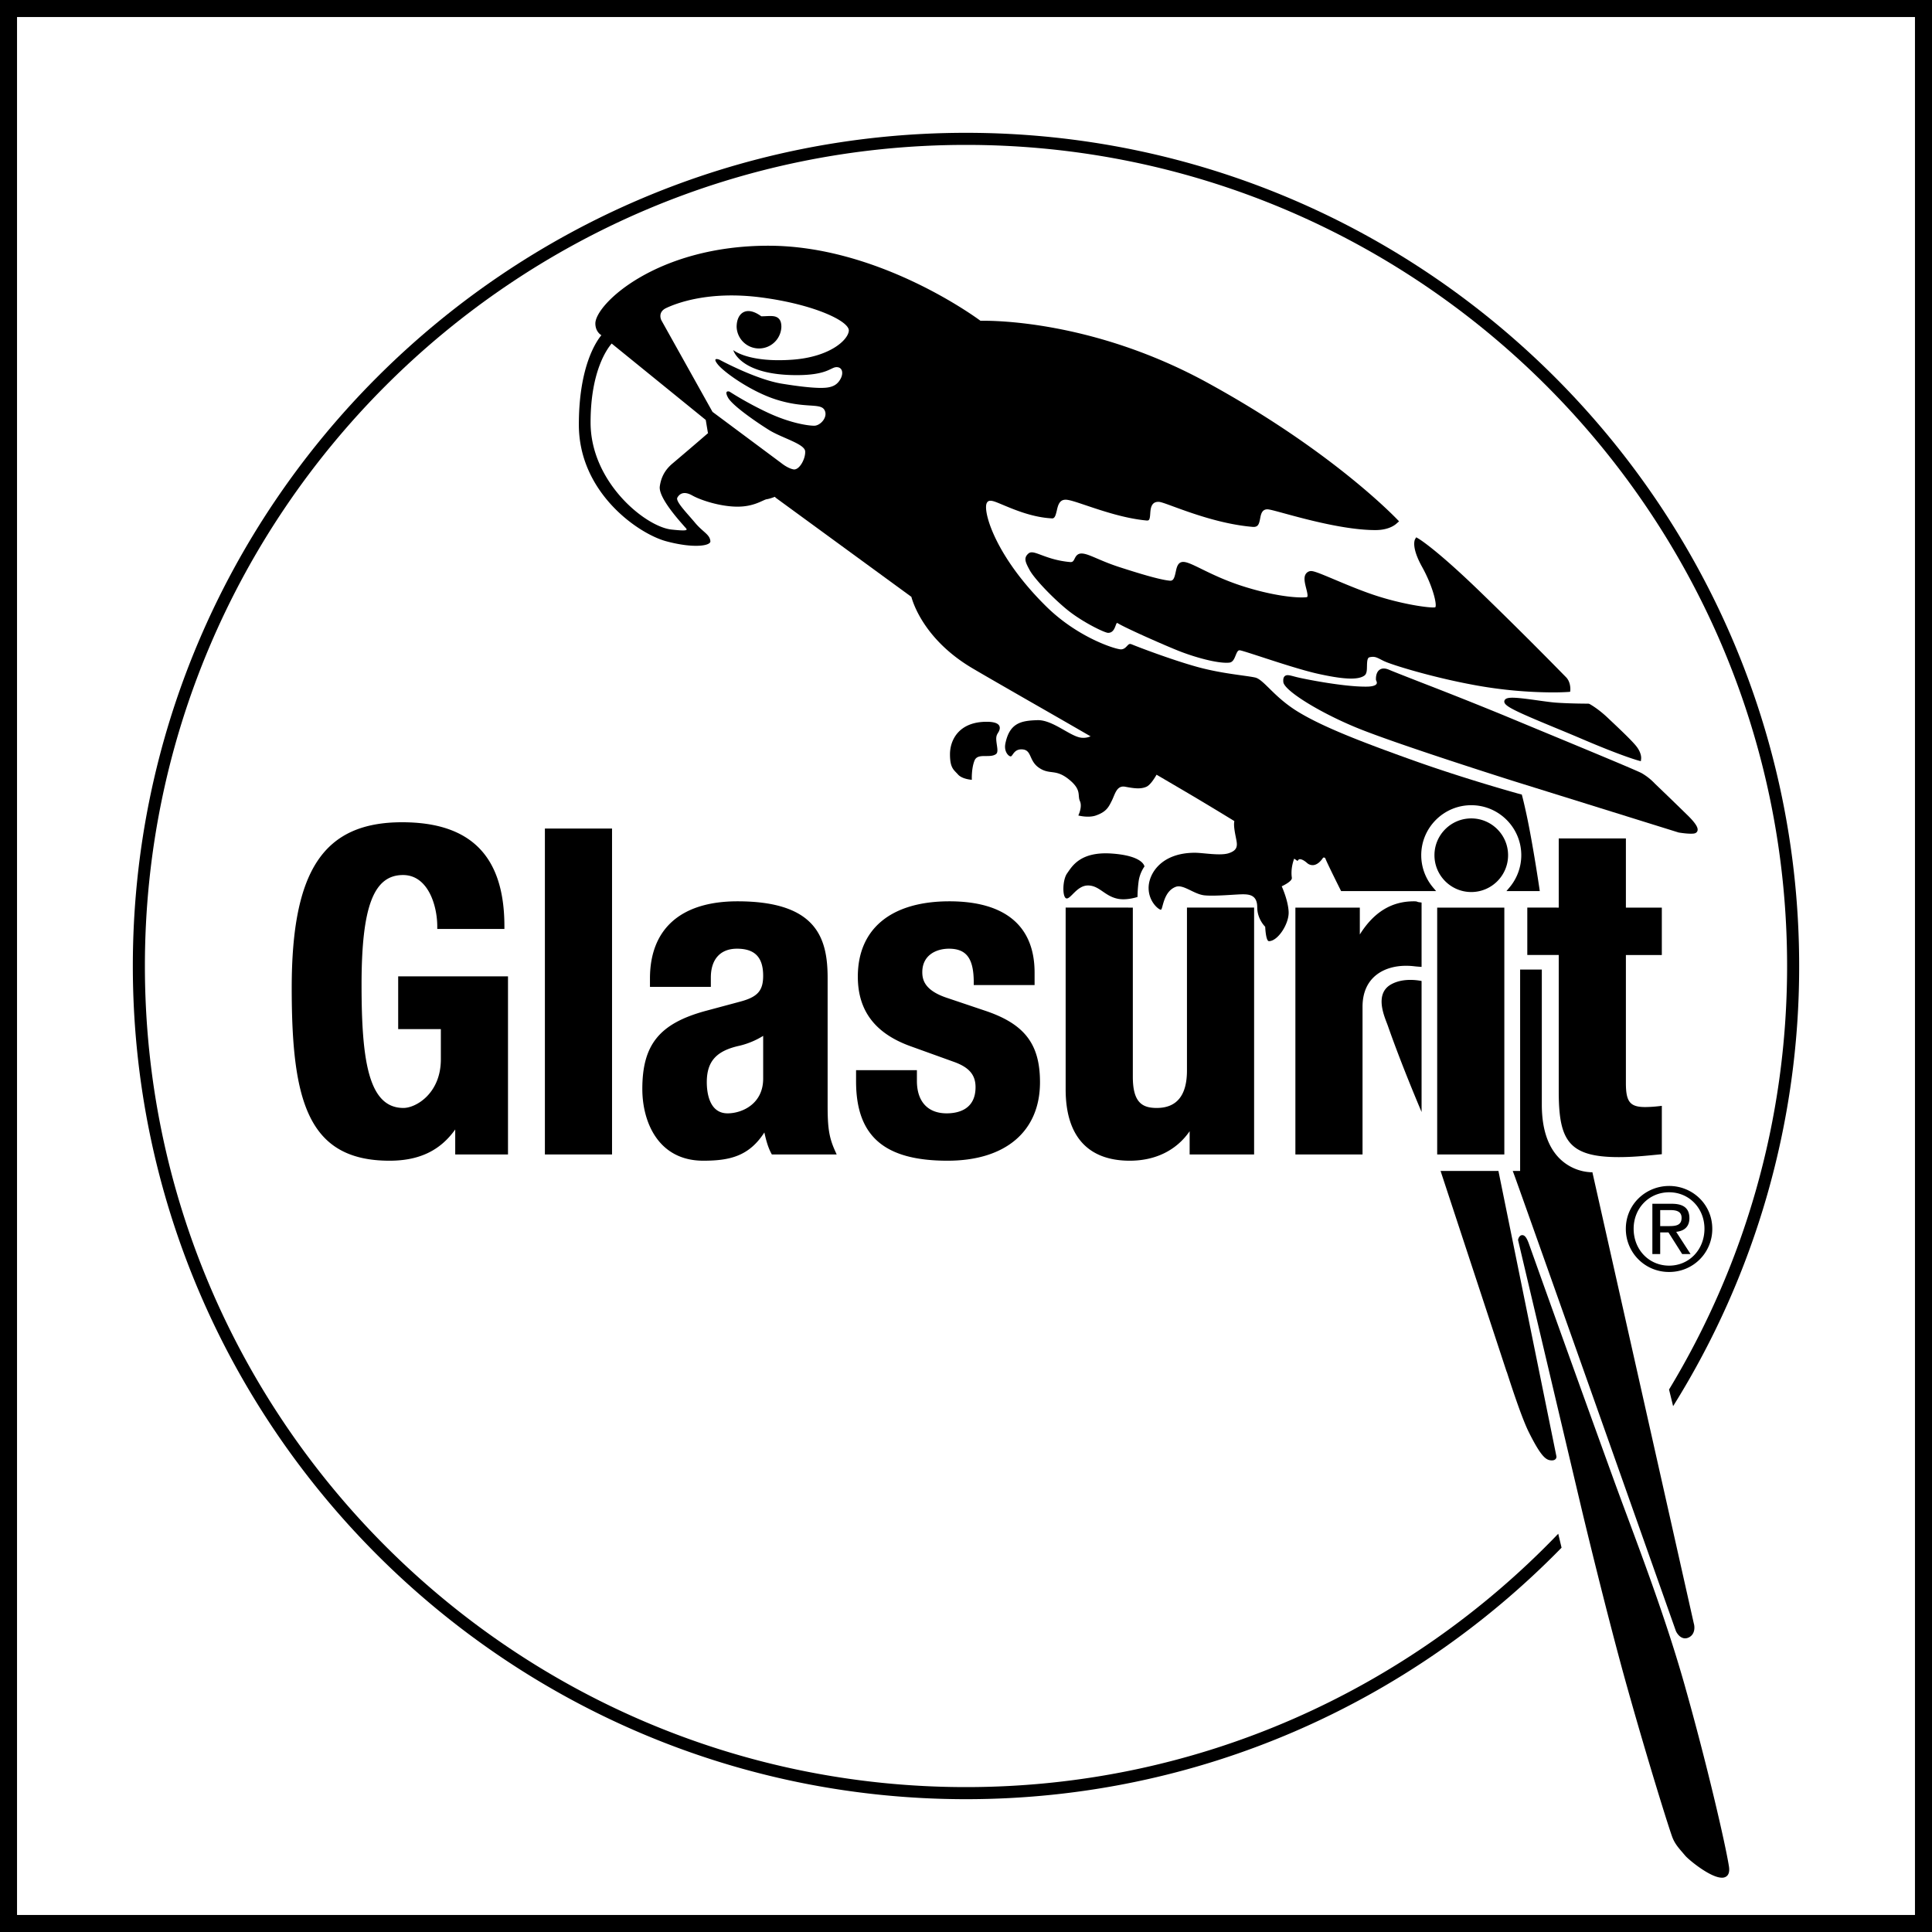
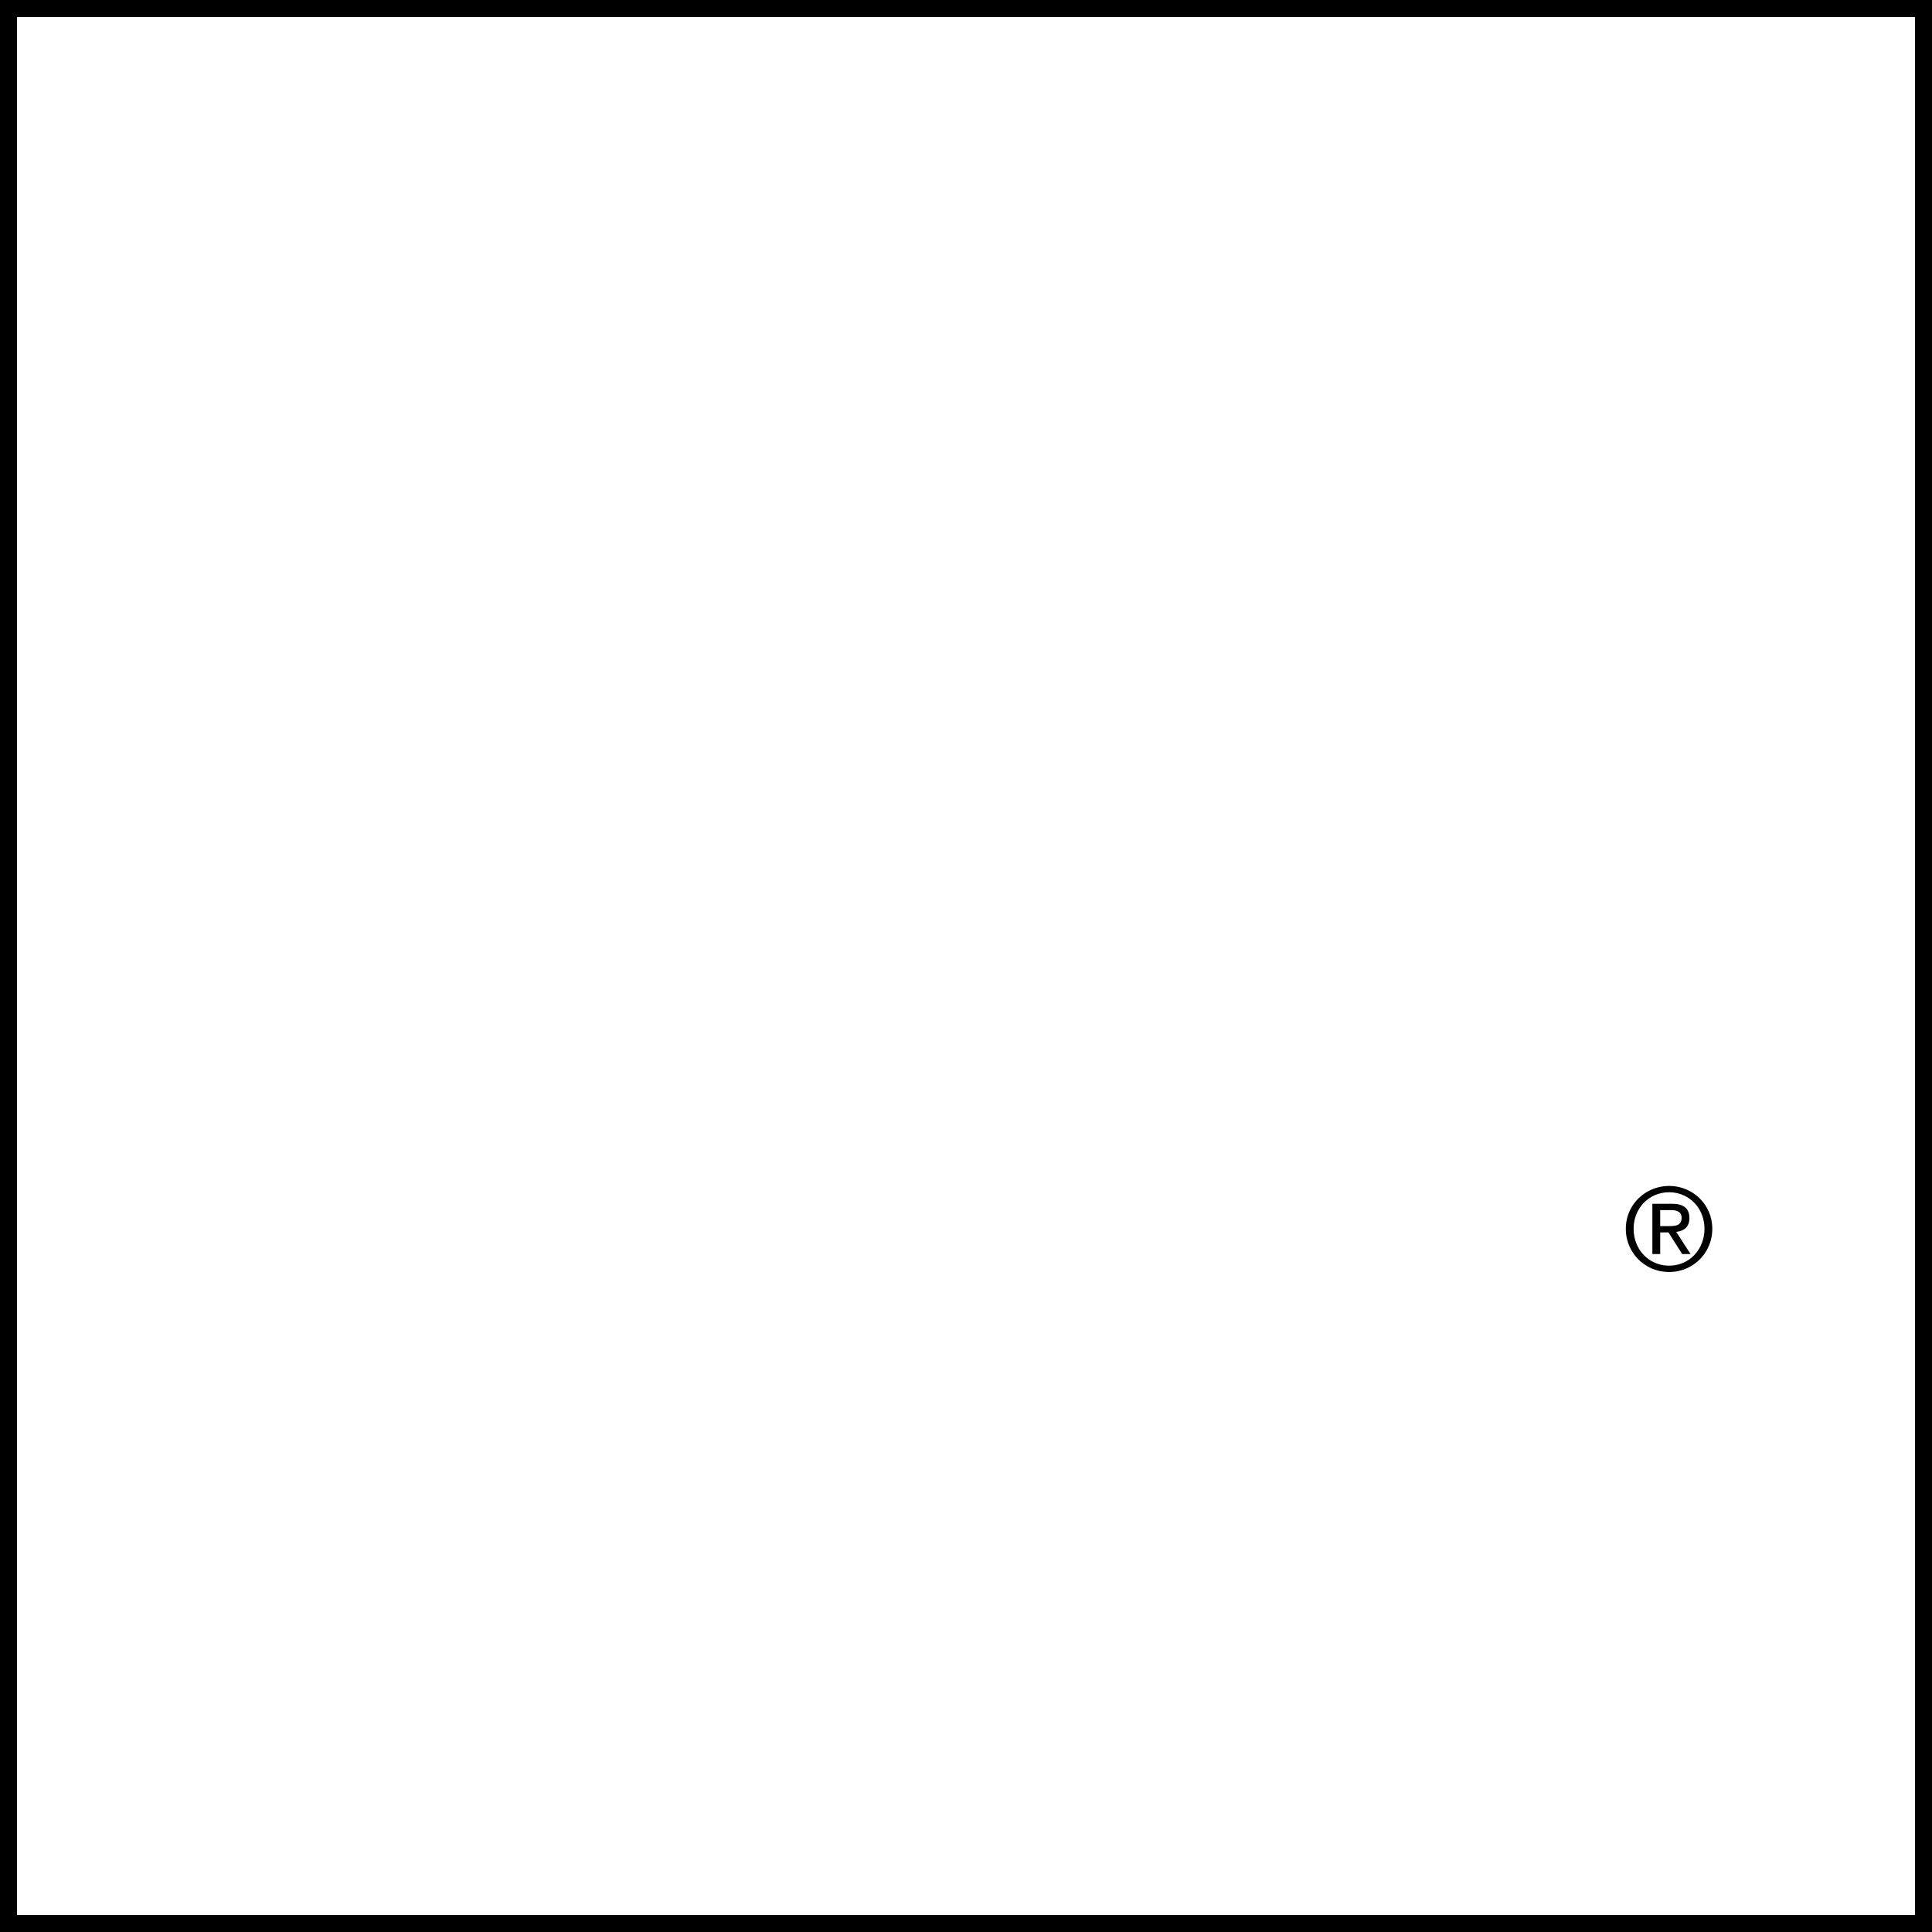
<svg xmlns="http://www.w3.org/2000/svg" data-bbox="0 0 114 114" height="2400" width="2400" viewBox="0 0 114 114" data-type="shape">
  <g>
    <path d="M112.995 1.005v111.99H1.005V1.005h111.99M114 0H0v114h114V0z" />
-     <path d="M76.51 50.35s-.395.657-.283 1.445c.03.22-.598.502-.598.502s.378.817.409 1.509c.031.69-.628 1.728-1.163 1.728-.188 0-.22-.849-.22-.849s-.47-.443-.47-1.149c0-.705-.44-.767-.85-.767-.408 0-1.633.125-2.261.062s-1.251-.67-1.697-.502c-.754.283-.754 1.35-.88 1.35s-.722-.47-.722-1.287.722-2.074 2.733-2.074c.471 0 1.477.188 1.98.031.502-.157.534-.408.47-.754-.062-.345-.22-.974-.093-1.225s.282-.377.282-.377l3.362 2.356zm-9.39 2.577s-.612.208-1.141.11c-.808-.152-1.109-.802-1.803-.788-.635.013-1.002.812-1.25.763-.25-.049-.24-1.088.04-1.478.28-.39.753-1.301 2.633-1.17 1.881.132 1.931.765 1.931.765s-.277.359-.346.89c-.068.53-.063.908-.063.908zm-8.363-8.422c-.377.252-1.068-.094-1.256.377-.189.472-.157 1.131-.157 1.131s-.566-.031-.817-.314c-.252-.283-.472-.377-.472-1.194s.503-1.916 2.168-1.916c.723 0 .817.251.754.471-.063.22-.22.251-.189.628.032.377.145.7-.03.817zm6.001-1.414s-.282.503-.942.44c-.66-.063-1.697-1.068-2.608-1.037-.911.032-1.635.132-1.885 1.383-.095.471.188.754.314.754s.188-.471.722-.409c.535.063.346.692.975 1.1.628.409.942.032 1.728.66.785.628.502.943.66 1.288.156.346-.095.849-.095.849s.588.157 1.037 0c.628-.22.754-.503.943-.88s.282-.911.785-.817c.503.094.911.157 1.257 0 .346-.157.754-1.006.754-1.006l-3.645-2.325zm19.124 14.793c-.366-.07-1.128-.156-1.768.184-1.076.57-.384 1.997-.228 2.443.708 2.022 1.595 4.157 1.996 5.105v-7.732zm16.061 37.901-5.96-26.518-.023-.1-.101.002h-.001a2.813 2.813 0 0 1-1.826-.803c-.7-.693-1.055-1.765-1.055-3.185v-7.97h-1.28v11.882h-.436l.064.17c.372.993 9.468 26.709 9.563 26.977.014.032.143.315.393.404.049.02.1.028.152.028.074 0 .15-.019.223-.056.374-.187.35-.631.287-.83zm-.505 3.764c-1.012-3.594-2.289-7.031-3.416-10.063-.27-.724-.526-1.417-.766-2.074a2891.104 2891.104 0 0 1-5.026-13.979c-.136-.39-.253-.552-.406-.552h-.01c-.164.008-.223.208-.233.249l-.008.03 3.778 15.99c.014.06 1.46 6.116 2.672 10.436 1.217 4.339 2.506 8.468 2.676 8.874.14.337.328.557.59.861l.152.178c.202.239 1.48 1.297 2.163 1.297a.47.47 0 0 0 .197-.038c.197-.09.27-.305.216-.637-.215-1.357-1.3-6.035-2.58-10.572zM45.944 18.792c-.171-.163-.427-.152-.749-.137a7.613 7.613 0 0 1-.273.009c-.518-.376-.853-.341-1.043-.246-.262.131-.413.45-.413.874a1.321 1.321 0 0 0 2.64 0c0-.235-.051-.394-.162-.5z" />
-     <path d="M88.889 52.58h1.967l-.02-.144c-.004-.026-.382-2.6-.756-4.344 0 0-.164-.77-.285-1.21l-.217-.056c-.03-.009-3.118-.862-6.167-1.951-3.13-1.117-5.36-1.987-6.81-2.87-.776-.473-1.293-.98-1.707-1.387-.335-.329-.6-.589-.832-.64-.178-.04-.441-.076-.774-.123-.696-.097-1.65-.229-2.656-.507-1.479-.409-3.473-1.168-3.848-1.325-.14-.058-.184-.008-.283.096-.083.088-.187.197-.36.197-.31 0-2.529-.686-4.393-2.518-2.973-2.922-3.734-5.537-3.536-6.085.05-.137.148-.16.189-.163.174-.022.432.099.84.268.678.282 1.704.709 2.822.769.16.016.219-.133.294-.459.062-.276.141-.62.477-.64.214-.022.645.13 1.293.347.96.322 2.274.763 3.534.878.075.006.11-.016.12-.024.067-.058.08-.234.09-.39.02-.274.048-.687.473-.687h.033c.124.007.369.094.865.277 1.069.391 2.857 1.046 4.67 1.2.321.028.38-.157.443-.489.045-.244.102-.547.426-.547.118 0 .409.078 1.002.24 1.26.344 3.608.985 5.376.985.684 0 1.055-.23 1.204-.35l.19-.166c-.037-.04-3.755-4.039-11.293-8.172-6.792-3.723-12.82-3.676-13.404-3.661-.506-.373-6.16-4.43-12.514-4.43-6.59 0-10.212 3.446-10.212 4.588 0 .492.337.684.356.692-.3.36-1.33 1.843-1.33 5.278 0 4.022 3.52 6.441 5.153 6.88s2.628.268 2.608 0c-.031-.408-.44-.533-.911-1.099-.471-.565-1.163-1.257-1.037-1.477s.377-.408.88-.125 1.665.66 2.67.66 1.508-.409 1.729-.44c.143-.02.347-.093.476-.142l.047.055 8.006 5.848c.094.357.772 2.541 3.598 4.212.621.368 1.847 1.072 3.4 1.964a872.916 872.916 0 0 1 9.45 5.482 195.438 195.438 0 0 1 6.247 3.862l.087.065.072-.083c.035-.033.192-.06.487.196a.491.491 0 0 0 .41.128c.273-.048.474-.325.543-.434a.15.15 0 0 1 .089-.002c.008.003.033.013.054.07.095.254.853 1.77.885 1.833l.035.07h5.606l-.176-.207a2.954 2.954 0 0 1-.702-1.91c0-1.627 1.324-2.951 2.952-2.951s2.951 1.324 2.951 2.951c0 .698-.249 1.377-.702 1.91l-.174.207zM39.718 27.32c-.346.282-.692.69-.786 1.382-.094.69 1.288 2.168 1.445 2.356.158.189.409.314-.754.189-1.542-.167-4.775-2.797-4.775-6.316 0-3 .96-4.33 1.244-4.66l5.552 4.508.126.756.018.014a229.55 229.55 0 0 1-2.07 1.77zm7.038-6.096c-2.61.189-3.488-.566-3.488-.566s.377 1.477 3.74 1.477c1.82 0 2.01-.471 2.355-.471s.409.345.251.66-.377.44-.597.502-.728.164-2.89-.188c-1.54-.252-3.676-1.414-3.676-1.414s-.471-.189-.094.282 1.977 1.609 3.456 2.074c1.697.534 2.576.189 2.827.597s-.22.943-.597.943-1.413-.157-2.702-.754c-1.287-.597-2.293-1.257-2.293-1.257s-.345-.126-.094.345 1.665 1.446 2.42 1.917 2.104.817 2.136 1.257c.03.44-.346 1.131-.691 1.068-.347-.063-.724-.377-.724-.377l-4.052-3.016-3.017-5.404s-.25-.472.283-.723c.534-.251 2.45-1.036 5.592-.628 3.142.408 5.248 1.413 5.185 1.979s-1.163 1.54-3.33 1.697z" />
-     <path d="M99.628 48.155a264.668 264.668 0 0 0-1.975-1.912 3.424 3.424 0 0 0-.787-.623c-.315-.17-3.514-1.495-6.085-2.56l-2.096-.87a252.568 252.568 0 0 0-4.785-1.904c-.939-.367-1.68-.656-1.937-.766-.232-.1-.42-.099-.562.003-.238.171-.213.551-.21.594l.018.055c.001.001.06.103.017.18-.024.046-.127.153-.54.163a5.356 5.356 0 0 1-.129.001c-1.323 0-3.573-.444-4.049-.563l-.17-.044c-.256-.067-.412-.109-.526-.015-.096.08-.098.221-.088.348.041.494 2.085 1.772 4.288 2.682 2.334.966 9.271 3.156 9.342 3.178l9.693 3.02c.019.003.408.071.725.071.055 0 .109-.002.158-.007.156-.015.21-.103.228-.154.042-.12.02-.327-.53-.877zm-8.848-6.821c-1.181-.166-1.755-.229-1.941-.083a.185.185 0 0 0-.075.13c-.03.271.583.562 3.037 1.576.502.207 1.016.42 1.5.627 2.4 1.028 3.34 1.283 3.379 1.294l.14.037.017-.143c.004-.03.03-.311-.244-.687-.235-.324-1.015-1.059-1.585-1.596l-.157-.149c-.572-.54-1.045-.794-1.065-.805l-.059-.015c-.01 0-1.104 0-1.939-.062-.255-.02-.62-.07-1.007-.124z" />
-     <path d="M80.51 39.862c.142-.102.146-.322.15-.555.006-.288.02-.493.15-.524.285-.065.412.002.668.132.067.035.14.073.225.111.46.212 2.81.941 5.278 1.393a26.14 26.14 0 0 0 4.62.437c.596 0 .934-.027.943-.027l.106-.01.009-.106c.001-.019.032-.47-.257-.758l-.243-.247a267.34 267.34 0 0 0-4.942-4.907c-2.56-2.465-3.506-3.013-3.545-3.036l-.108-.06-.063.107c-.025.045-.236.472.408 1.632.657 1.184.899 2.276.778 2.392-.291.055-1.983-.175-3.676-.75-.786-.267-1.594-.607-2.244-.88-.98-.412-1.304-.543-1.471-.505a.39.39 0 0 0-.255.18c-.126.212-.046.526.03.83.048.185.113.438.065.509-.003.003-.01.014-.044.018-.53.063-1.994-.07-3.874-.686-.976-.32-1.752-.7-2.32-.978-.59-.29-.95-.464-1.174-.407-.238.06-.295.327-.35.586-.078.363-.142.538-.361.51-.623-.062-1.861-.445-2.991-.81-.533-.174-.953-.354-1.29-.498-.415-.177-.689-.295-.916-.295-.254 0-.343.18-.409.31-.071.144-.115.209-.272.194-.759-.068-1.304-.27-1.701-.418-.369-.138-.592-.22-.748-.087-.31.266-.17.532.065.971.261.49 1.31 1.601 2.2 2.332.88.724 2.224 1.38 2.436 1.38.28 0 .375-.25.438-.417.021-.057.057-.154.081-.167.005 0 .028.002.075.031.412.254 2.468 1.172 3.475 1.58.995.405 2.409.798 3.076.731.214-.02.3-.233.376-.42.102-.254.153-.328.276-.304.156.033.627.186 1.224.38 1.039.34 2.463.803 3.362 1.002 1.529.34 2.373.371 2.74.104zm11.326 46.06-3.399-16.728-.02-.1h-3.414l3.9 11.855.006-.002c.356 1.11.922 2.807 1.31 3.58.662 1.322.963 1.602 1.259 1.639a.742.742 0 0 0 .09.006c.101 0 .175-.027.223-.082a.192.192 0 0 0 .045-.168zM23.495 57.61v3.114h2.518v1.783c0 2.003-1.461 2.869-2.207 2.869-2.059 0-2.472-2.782-2.472-7.27 0-4.598.709-6.474 2.446-6.474 1.483 0 2.021 1.811 2.021 3.029v.152h3.962v-.152c0-4.134-1.974-6.143-6.036-6.143-4.627 0-6.514 2.831-6.514 9.774 0 6.613.92 10.197 5.772 10.197 1.739 0 2.982-.588 3.876-1.844v1.474h3.114V57.61h-6.48zm8.657-8.721h3.962v19.23h-3.962zm17.12 19.015c-.371-.822-.437-1.42-.437-2.694v-7.502c0-2.35-.644-4.525-5.321-4.525-3.329 0-5.162 1.616-5.162 4.552v.497h3.592v-.55c0-1.082.562-1.703 1.544-1.703 1.053 0 1.543.508 1.543 1.597 0 .88-.326 1.25-1.344 1.523l-2.07.556c-2.708.743-3.716 1.99-3.716 4.6 0 1.953.942 4.234 3.599 4.234 1.587 0 2.706-.28 3.602-1.667.09.405.2.843.398 1.217l.043.08h3.826l-.097-.215zm-4.24-6.78v2.522c0 1.502-1.256 2.048-2.1 2.048-1.107 0-1.227-1.284-1.227-1.836 0-1.235.564-1.86 1.95-2.158a4.735 4.735 0 0 0 1.376-.577zm13.077-1.492-2.202-.742c-1.317-.43-1.486-1.041-1.486-1.526 0-1.022.846-1.385 1.571-1.385 1.04 0 1.465.579 1.465 1.995v.152h3.59v-.736c0-2.752-1.738-4.207-5.028-4.207-3.433 0-5.402 1.62-5.402 4.446 0 2.02 1.03 3.367 3.15 4.119l2.57.927c.859.319 1.226.76 1.226 1.474 0 1.345-1.067 1.545-1.703 1.545-1.117 0-1.757-.698-1.757-1.916v-.63h-3.59v.657c0 3.24 1.665 4.684 5.4 4.684 3.415 0 5.453-1.73 5.453-4.631 0-2.26-.913-3.445-3.257-4.226zm11.929-6.078v9.615c0 1.465-.6 2.207-1.783 2.207-.847 0-1.411-.312-1.411-1.836v-9.986H62.88v10.728c0 2.752 1.309 4.207 3.784 4.207 1.518 0 2.755-.614 3.532-1.74v1.37H74V53.554h-3.962zm28.02 2.796v-2.796h-2.12v-4.082h-3.963v4.082H90.12v2.796h1.855v8.012c0 2.89.535 3.915 3.545 3.915.801 0 1.503-.07 2.247-.143l.291-.029v-2.853l-.169.019a7.427 7.427 0 0 1-.805.052c-.9 0-1.146-.304-1.146-1.412v-7.56h2.12zm-14.309-3.113c-.075-.009-.09-.017-.103-.022-.054-.024-.095-.032-.22-.032-1.318 0-2.365.641-3.188 1.957v-1.586h-3.802V68.12h3.962v-8.714c0-1.783 1.318-2.418 2.551-2.418.232 0 .325.01.467.024.078.01.17.019.303.029l.163.012v-3.798l-.133-.017zm1.054.317h3.962v14.565h-3.962zm2.011-.919c1.198 0 2.172-.974 2.172-2.172s-.974-2.172-2.172-2.172-2.172.974-2.172 2.172.974 2.172 2.172 2.172z" />
    <path d="M95.934 72.503a2.536 2.536 0 0 0 2.557 2.551 2.53 2.53 0 0 0 2.544-2.55c0-1.432-1.16-2.525-2.544-2.525-1.39 0-2.557 1.093-2.557 2.524zm.461 0c0-1.214.91-2.151 2.096-2.151 1.174 0 2.083.937 2.083 2.151 0 1.241-.91 2.178-2.083 2.178-1.187 0-2.096-.937-2.096-2.178zm1.106 1.493h.461V72.72h.488l.808 1.276h.495l-.848-1.31c.442-.047.78-.271.78-.807 0-.57-.332-.849-1.037-.849H97.5v2.966zm.461-2.592h.61c.312 0 .652.06.652.454 0 .469-.373.49-.78.49h-.482v-.944z" fill-rule="evenodd" />
-     <path d="M57 7.837C29.892 7.837 7.838 29.892 7.838 57S29.892 106.163 57 106.163c13.762 0 26.21-5.696 35.142-14.84l-.196-.823C83.122 99.702 70.725 105.45 57 105.45 30.285 105.45 8.55 83.715 8.55 57S30.286 8.55 57 8.55 105.45 30.285 105.45 57c0 9.138-2.55 17.688-6.966 24.99l.24.982A48.864 48.864 0 0 0 106.162 57c0-27.108-22.054-49.163-49.163-49.163z" />
  </g>
</svg>